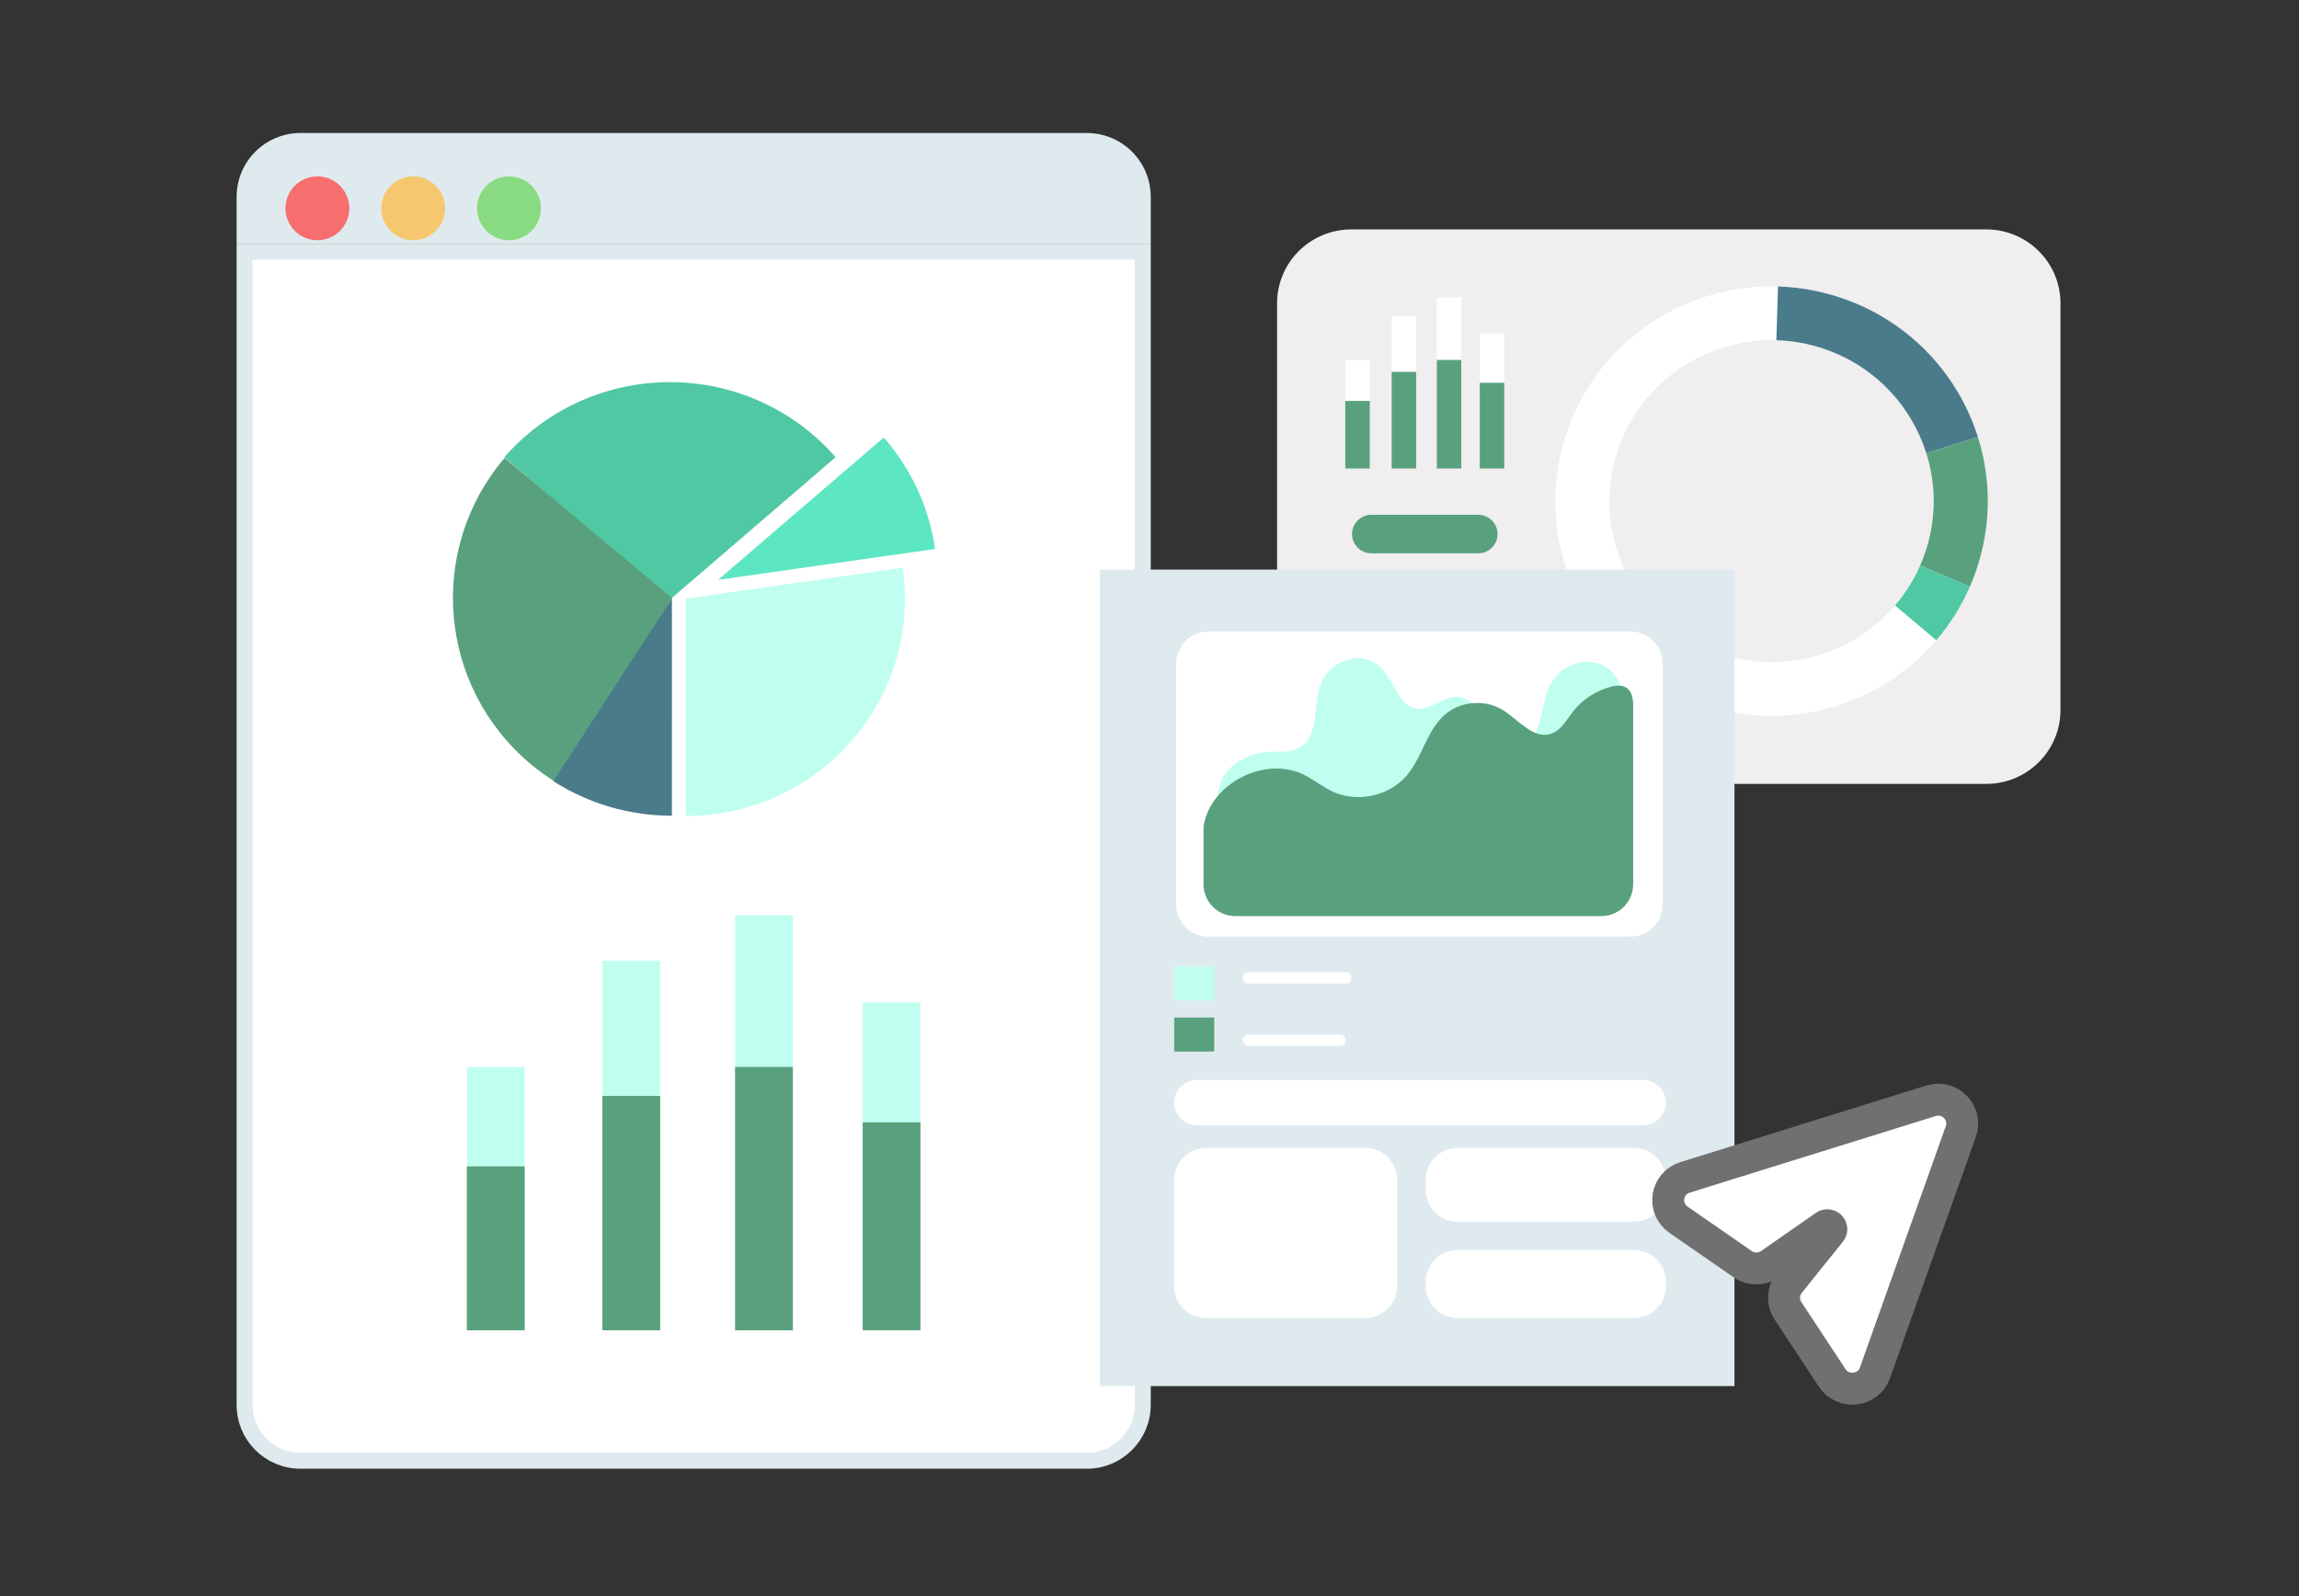
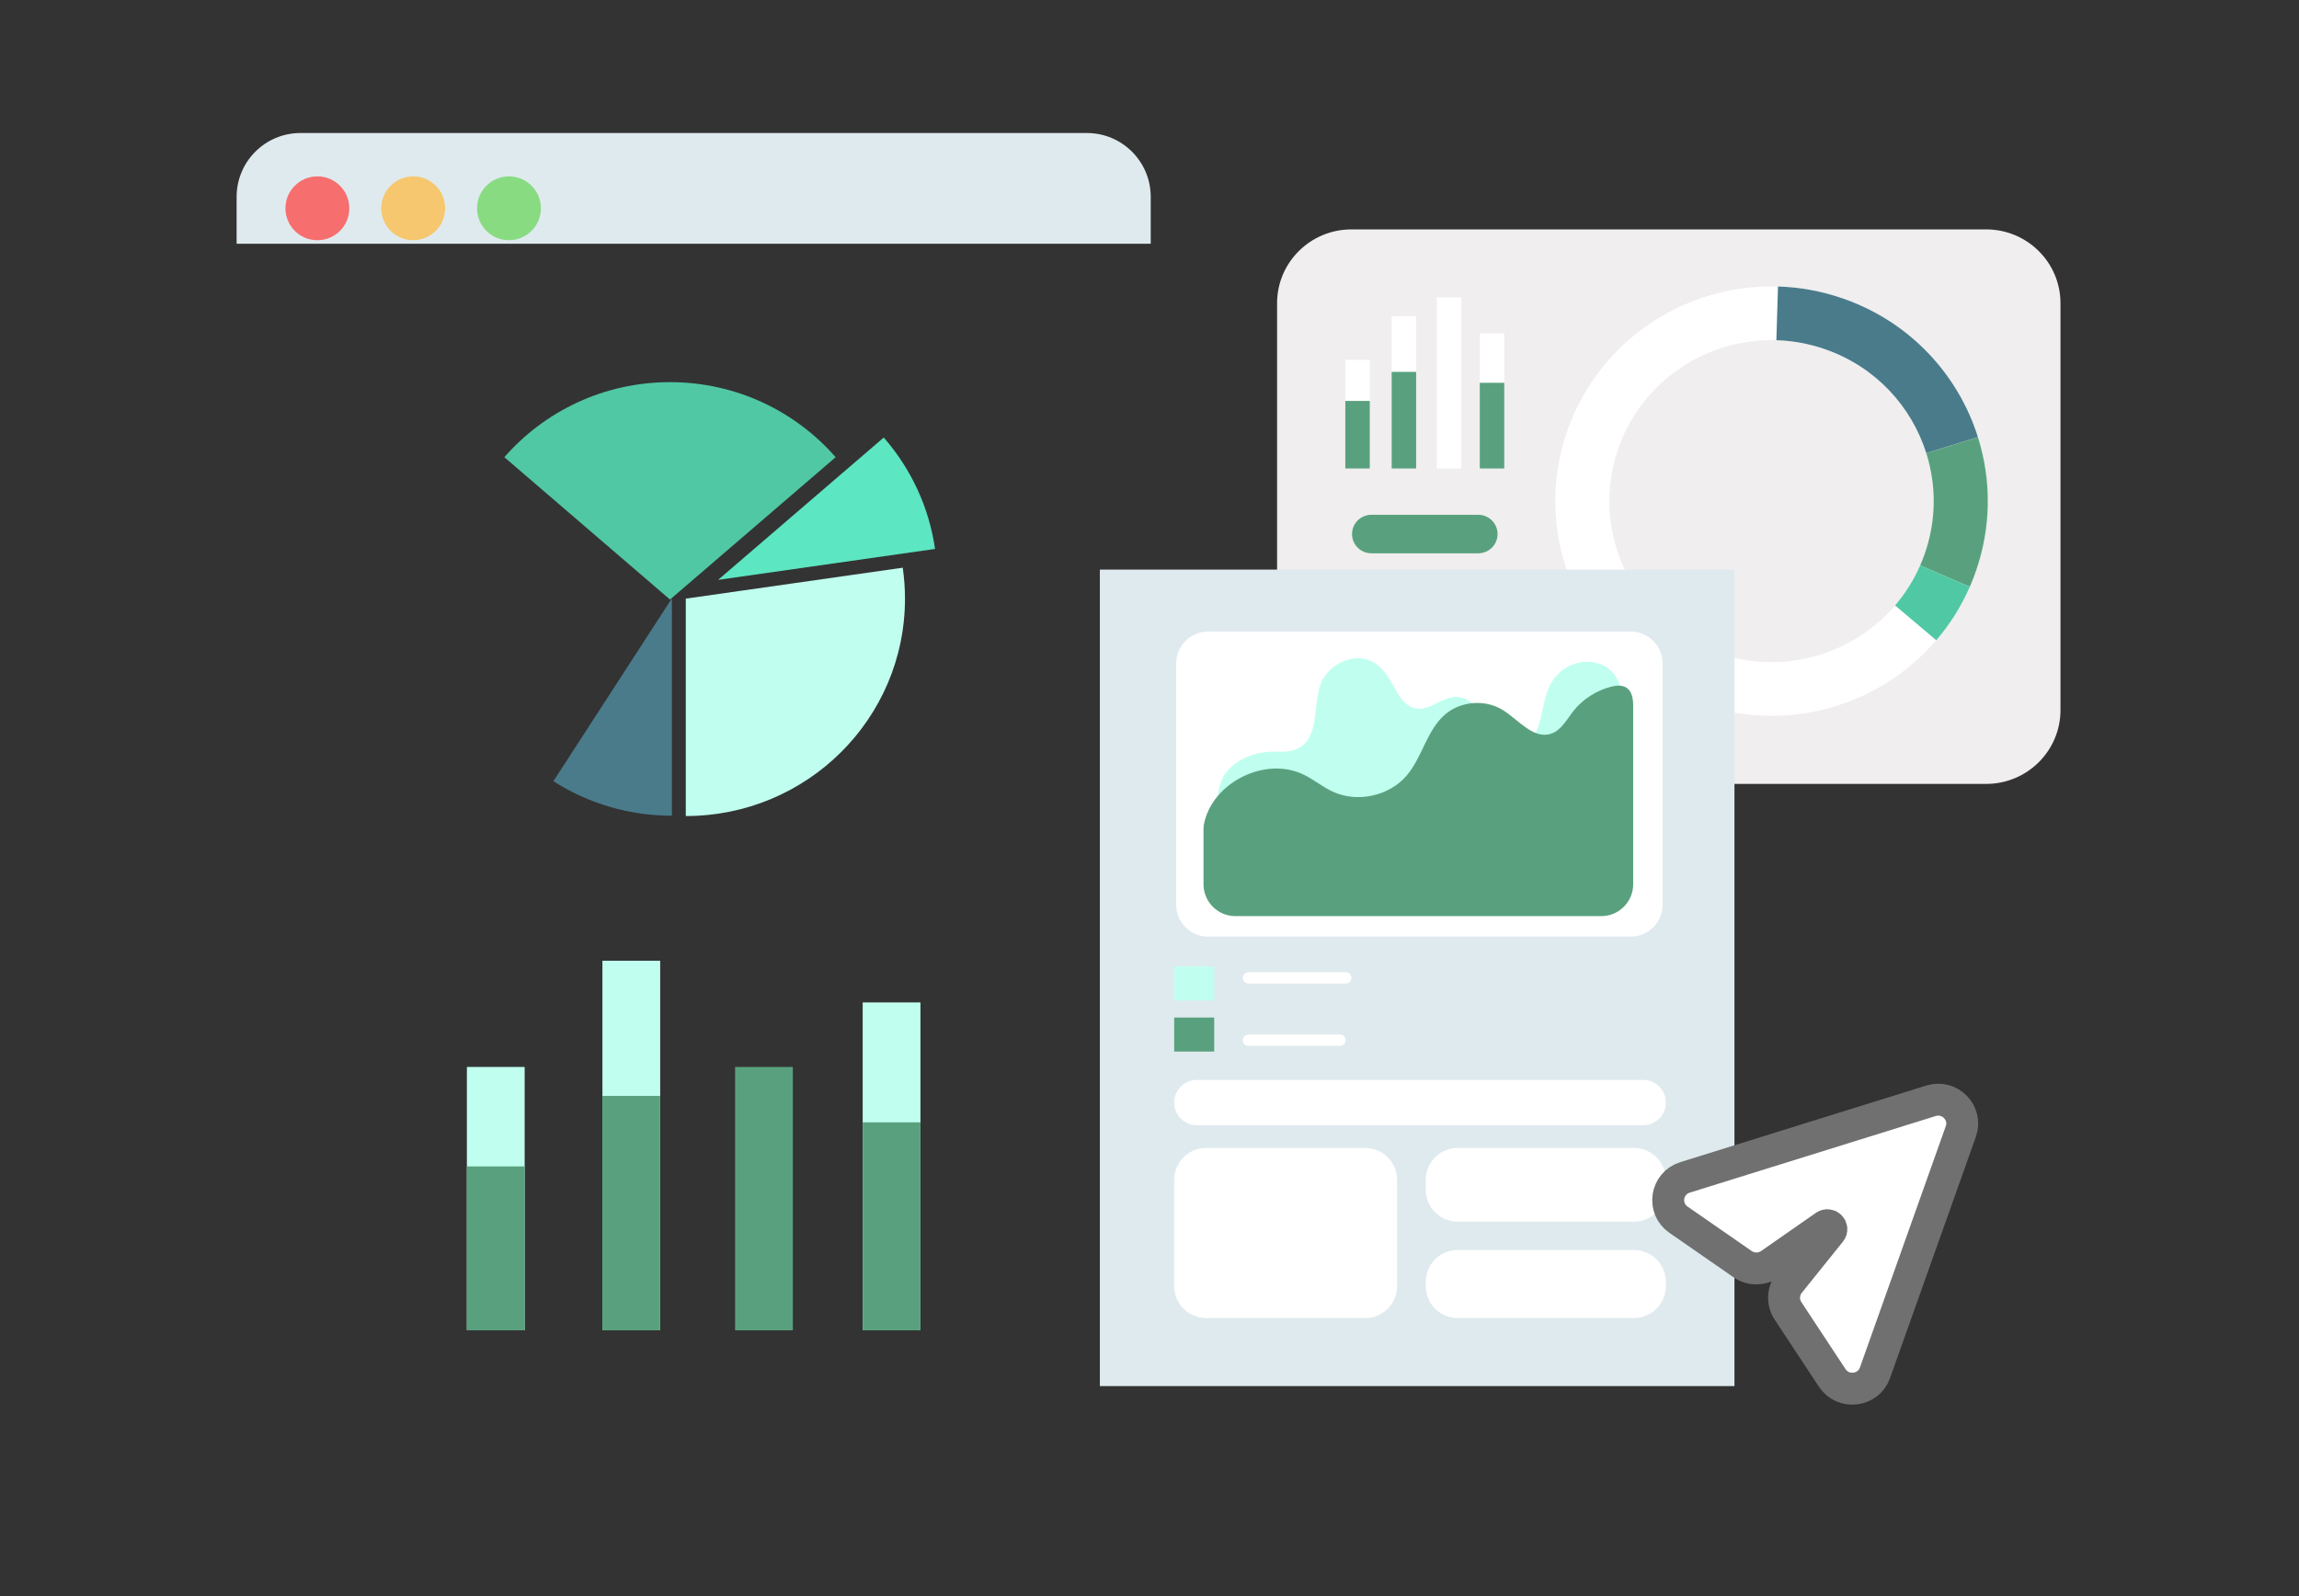
<svg xmlns="http://www.w3.org/2000/svg" width="288" height="200" viewBox="0 0 288 200" fill="none">
  <rect x="0" y="0" width="288" height="200" fill="#333333" stroke="none" />
  <path d="M169.297 98.228H248.806C253.95 98.228 258.12 94.087 258.12 88.978V37.995C258.12 32.886 253.95 28.745 248.806 28.745H169.297C164.152 28.745 159.982 32.886 159.982 37.995V88.978C159.982 94.087 164.152 98.228 169.297 98.228Z" fill="#F0EEEE" />
  <path d="M185.375 58.706H188.442V41.768H185.375V58.706Z" fill="white" />
  <path d="M179.989 58.706H183.057V37.254H179.989V58.706Z" fill="white" />
  <path d="M174.335 58.706H177.402V39.614H174.335V58.706Z" fill="white" />
  <path d="M168.528 58.707H171.596V45.101H168.528V58.707Z" fill="white" />
  <path d="M185.374 58.706H188.442V47.964H185.374V58.706Z" fill="#59A17E" />
-   <path d="M179.989 58.706H183.057V45.101H179.989V58.706Z" fill="#59A17E" />
  <path d="M174.335 58.706H177.402V46.597H174.335V58.706Z" fill="#59A17E" />
  <path d="M168.528 58.706H171.596V50.239H168.528V58.706Z" fill="#59A17E" />
  <path d="M171.801 69.333H185.172C186.515 69.333 187.604 68.253 187.604 66.92C187.604 65.587 186.516 64.505 185.172 64.505H171.801C170.459 64.505 169.372 65.585 169.372 66.92C169.372 68.253 170.459 69.333 171.801 69.333Z" fill="#59A17E" />
  <path d="M171.801 78.374H185.17C186.513 78.374 187.602 77.294 187.602 75.959C187.602 74.626 186.514 73.544 185.17 73.544H171.801C170.459 73.544 169.37 74.626 169.37 75.959C169.371 77.293 170.459 78.374 171.801 78.374Z" fill="#59A17E" />
  <path d="M171.801 87.414H185.17C186.513 87.414 187.602 86.332 187.602 84.999C187.602 83.666 186.515 82.584 185.172 82.584H171.801C170.459 82.584 169.372 83.664 169.372 84.999C169.372 86.332 170.459 87.414 171.801 87.414Z" fill="#59A17E" />
  <path d="M212.8 88.125C223.711 92 235.472 88.501 242.561 80.226C244.253 78.254 245.675 76.011 246.761 73.529C246.999 72.983 247.224 72.421 247.428 71.853C249.49 66.126 249.481 60.164 247.782 54.776C245.331 47.001 239.365 40.419 231.046 37.465C228.298 36.49 225.5 35.982 222.734 35.899C211.311 35.558 200.474 42.474 196.42 53.737C191.378 67.726 198.714 83.121 212.8 88.125ZM202.8 56.002C205.842 47.559 213.968 42.373 222.531 42.629C224.604 42.692 226.703 43.072 228.763 43.805C235 46.019 239.473 50.954 241.31 56.785C242.583 60.825 242.593 65.295 241.046 69.587C240.894 70.014 240.724 70.435 240.544 70.845C239.732 72.706 238.664 74.388 237.398 75.867C232.083 82.07 223.265 84.694 215.085 81.788C204.522 78.034 199.022 66.491 202.8 56.002Z" fill="white" />
  <path d="M241.308 56.783L247.78 54.776C245.33 47.001 239.364 40.419 231.044 37.465C228.296 36.49 225.498 35.982 222.732 35.899L222.529 42.629C224.602 42.692 226.701 43.072 228.761 43.805C235 46.017 239.471 50.952 241.308 56.783Z" fill="#497B8B" />
  <path d="M240.544 70.843L246.761 73.531C246.999 72.984 247.224 72.423 247.428 71.855C249.49 66.127 249.481 60.165 247.781 54.778L241.31 56.785C242.583 60.825 242.593 65.294 241.046 69.587C240.892 70.014 240.722 70.433 240.544 70.843Z" fill="#59A17E" />
  <path d="M242.561 80.226C244.253 78.255 245.675 76.011 246.761 73.53L240.544 70.842C239.732 72.703 238.664 74.385 237.398 75.864L242.561 80.226Z" fill="#50C8A4" />
  <path d="M29.641 24.667C29.641 20.248 33.222 16.667 37.641 16.667H136.154C140.572 16.667 144.154 20.248 144.154 24.667V30.542H29.641V24.667Z" fill="#DFEAEE" />
  <circle cx="39.76" cy="26.101" r="4" fill="#F66E6E" />
  <circle cx="51.76" cy="26.101" r="4" fill="#F6C76E" />
  <circle cx="63.76" cy="26.101" r="4" fill="#89DB82" />
-   <path d="M30.641 31.542H143.154V176.038C143.154 179.904 140.02 183.038 136.154 183.038H37.641C33.775 183.038 30.641 179.904 30.641 176.038V31.542Z" fill="white" stroke="#DFEAEE" stroke-width="2" />
  <path d="M108.071 166.693H115.307V125.61H108.071V166.693Z" fill="#C0FFEF" />
-   <path d="M92.086 166.693H99.322V114.661H92.086V166.693Z" fill="#C0FFEF" />
  <path d="M75.466 166.691H82.702V120.386H75.466V166.691Z" fill="#C0FFEF" />
  <path d="M58.488 166.694H65.725V133.694H58.488V166.694Z" fill="#C0FFEF" />
  <path d="M108.071 166.69H115.307V140.636H108.071V166.69Z" fill="#59A17E" />
  <path d="M92.086 166.694H99.322V133.694H92.086V166.694Z" fill="#59A17E" />
  <path d="M75.465 166.692H82.702V137.324H75.465V166.692Z" fill="#59A17E" />
  <path d="M58.488 166.694H65.725V146.157H58.488V166.694Z" fill="#59A17E" />
  <path fill-rule="evenodd" clip-rule="evenodd" d="M83.933 47.886C75.637 47.886 68.214 51.531 63.181 57.289L83.933 75.127L104.684 57.289C99.65 51.531 92.227 47.886 83.932 47.886H83.933Z" fill="#50C8A4" />
  <path fill-rule="evenodd" clip-rule="evenodd" d="M113.088 71.135L85.911 75.012V102.253C101.088 102.253 113.369 90.068 113.369 75.012C113.369 73.695 113.27 72.402 113.088 71.135Z" fill="#C0FFEF" />
-   <path fill-rule="evenodd" clip-rule="evenodd" d="M63.21 57.379C53.428 68.891 54.903 86.06 66.507 95.764C67.508 96.599 68.567 97.363 69.676 98.049L84.204 74.936L63.21 57.379Z" fill="#59A17E" />
-   <path fill-rule="evenodd" clip-rule="evenodd" d="M84.168 102.214C78.903 102.22 73.748 100.718 69.323 97.888L84.171 74.974L84.168 102.214Z" fill="#497B8B" />
+   <path fill-rule="evenodd" clip-rule="evenodd" d="M84.168 102.214C78.903 102.22 73.748 100.718 69.323 97.888L84.171 74.974L84.168 102.214" fill="#497B8B" />
  <path fill-rule="evenodd" clip-rule="evenodd" d="M117.135 68.786C116.393 63.615 114.161 58.767 110.708 54.824L89.956 72.662L117.135 68.786Z" fill="#5CE6C2" />
  <rect x="137.782" y="71.374" width="79.495" height="102.31" fill="#DFEAEE" />
  <path fill-rule="evenodd" clip-rule="evenodd" d="M147.346 83.137C147.346 80.928 149.137 79.138 151.346 79.138H204.28C206.489 79.138 208.28 80.928 208.28 83.138V113.364C208.28 115.573 206.489 117.364 204.28 117.364H151.346C149.137 117.364 147.346 115.573 147.346 113.364V83.137Z" fill="white" />
  <path fill-rule="evenodd" clip-rule="evenodd" d="M185.945 92.395C186.199 92.902 186.636 93.334 187.464 93.641C189.007 94.212 191.081 93.799 191.971 92.518C193.458 90.376 193.04 87.309 194.639 85.083C195.326 84.134 196.314 83.442 197.445 83.117C198.613 82.787 199.953 82.883 200.991 83.451C202.683 84.375 203.269 86.287 203.285 88.019C203.317 91.35 202.848 94.792 202.243 98.078C201.951 99.668 201.5 101.301 200.338 102.558C198.763 104.262 196.168 104.971 193.688 105.35C187.411 106.31 180.972 105.723 174.635 105.134L159.341 103.712C157.903 103.579 153.673 103.795 152.812 102.807C151.972 101.843 152.632 98.573 153.124 97.565C154.218 95.318 157.21 94.05 160.019 94.192C166.355 94.514 163.85 87.95 165.878 84.833C166.955 83.178 169.328 81.988 171.371 82.677C173.32 83.336 174.134 85.276 175.094 86.887C175.593 87.723 176.301 88.589 177.367 88.77C179.178 89.078 180.691 87.251 182.535 87.321C183.628 87.362 184.557 88.093 185.028 88.949C185.67 90.111 185.445 91.396 185.945 92.395Z" fill="#C0FFEF" />
  <path d="M201.855 86.041C203.776 85.557 204.564 86.502 204.593 88.313V110.796C204.593 113.005 202.802 114.796 200.593 114.796H154.765C152.556 114.796 150.765 113.005 150.765 110.796V103.891C150.765 103.691 150.778 103.49 150.816 103.293C151.835 98.047 158.535 94.688 163.379 97.097C164.623 97.717 165.709 98.623 166.971 99.205C170.044 100.621 174.021 99.753 176.211 97.187C178.199 94.857 178.738 91.447 181.089 89.475C183.034 87.844 186.052 87.62 188.22 88.947C190.233 90.18 192.068 92.684 194.309 91.935C195.563 91.516 196.234 90.212 197.041 89.171C198.232 87.633 199.962 86.519 201.855 86.041Z" fill="#59A17E" />
  <path fill-rule="evenodd" clip-rule="evenodd" d="M147.092 138.16C147.092 136.59 148.365 135.318 149.934 135.318H205.841C207.41 135.318 208.683 136.59 208.683 138.16C208.683 139.729 207.41 141.002 205.841 141.002H149.934C148.365 141.002 147.092 139.729 147.092 138.16Z" fill="white" />
  <path fill-rule="evenodd" clip-rule="evenodd" d="M147.092 147.844C147.092 145.635 148.883 143.844 151.092 143.844H171.023C173.232 143.844 175.023 145.635 175.023 147.844V161.158C175.023 163.367 173.232 165.158 171.023 165.158H151.092C148.883 165.158 147.092 163.367 147.092 161.158V147.844Z" fill="white" />
  <path fill-rule="evenodd" clip-rule="evenodd" d="M178.604 147.844C178.604 145.635 180.394 143.844 182.604 143.844H204.683C206.892 143.844 208.683 145.635 208.683 147.844V149.08C208.683 151.289 206.892 153.08 204.683 153.08H182.604C180.394 153.08 178.604 151.289 178.604 149.08V147.844Z" fill="white" />
  <path fill-rule="evenodd" clip-rule="evenodd" d="M178.604 160.633C178.604 158.423 180.395 156.632 182.604 156.632H204.683C206.892 156.632 208.683 158.423 208.683 160.632V161.158C208.683 163.367 206.892 165.158 204.683 165.158H182.604C180.395 165.158 178.604 163.368 178.604 161.159L178.604 160.633Z" fill="white" />
  <path fill-rule="evenodd" clip-rule="evenodd" d="M147.093 121.108H152.105V125.371H147.092V121.108H147.093Z" fill="#C0FFEF" />
  <path fill-rule="evenodd" clip-rule="evenodd" d="M147.093 127.503H152.105V131.766H147.092V127.503H147.093Z" fill="#59A17E" />
  <path fill-rule="evenodd" clip-rule="evenodd" d="M155.686 122.529C155.686 122.137 156.004 121.819 156.396 121.819H168.582C168.975 121.819 169.293 122.137 169.293 122.529C169.293 122.921 168.975 123.24 168.582 123.24H156.396C156.004 123.24 155.686 122.921 155.686 122.529Z" fill="white" />
  <path fill-rule="evenodd" clip-rule="evenodd" d="M155.686 130.345C155.686 129.952 156.004 129.634 156.396 129.634H167.866C168.258 129.634 168.577 129.952 168.577 130.345C168.577 130.737 168.258 131.055 167.866 131.055H156.396C156.004 131.055 155.686 130.737 155.686 130.345Z" fill="white" />
  <path d="M210.266 152.833C208.217 151.412 208.703 148.276 211.088 147.533L241.894 137.936C244.262 137.198 246.463 139.46 245.637 141.782L234.883 172.016C234.053 174.35 230.887 174.728 229.522 172.656L223.984 164.25C223.273 163.171 223.34 161.761 224.15 160.753L229.305 154.336C229.667 153.886 229.098 153.287 228.624 153.618L221.759 158.402C220.722 159.125 219.34 159.126 218.302 158.406L210.266 152.833Z" fill="white" stroke="#707070" stroke-width="4" />
</svg>